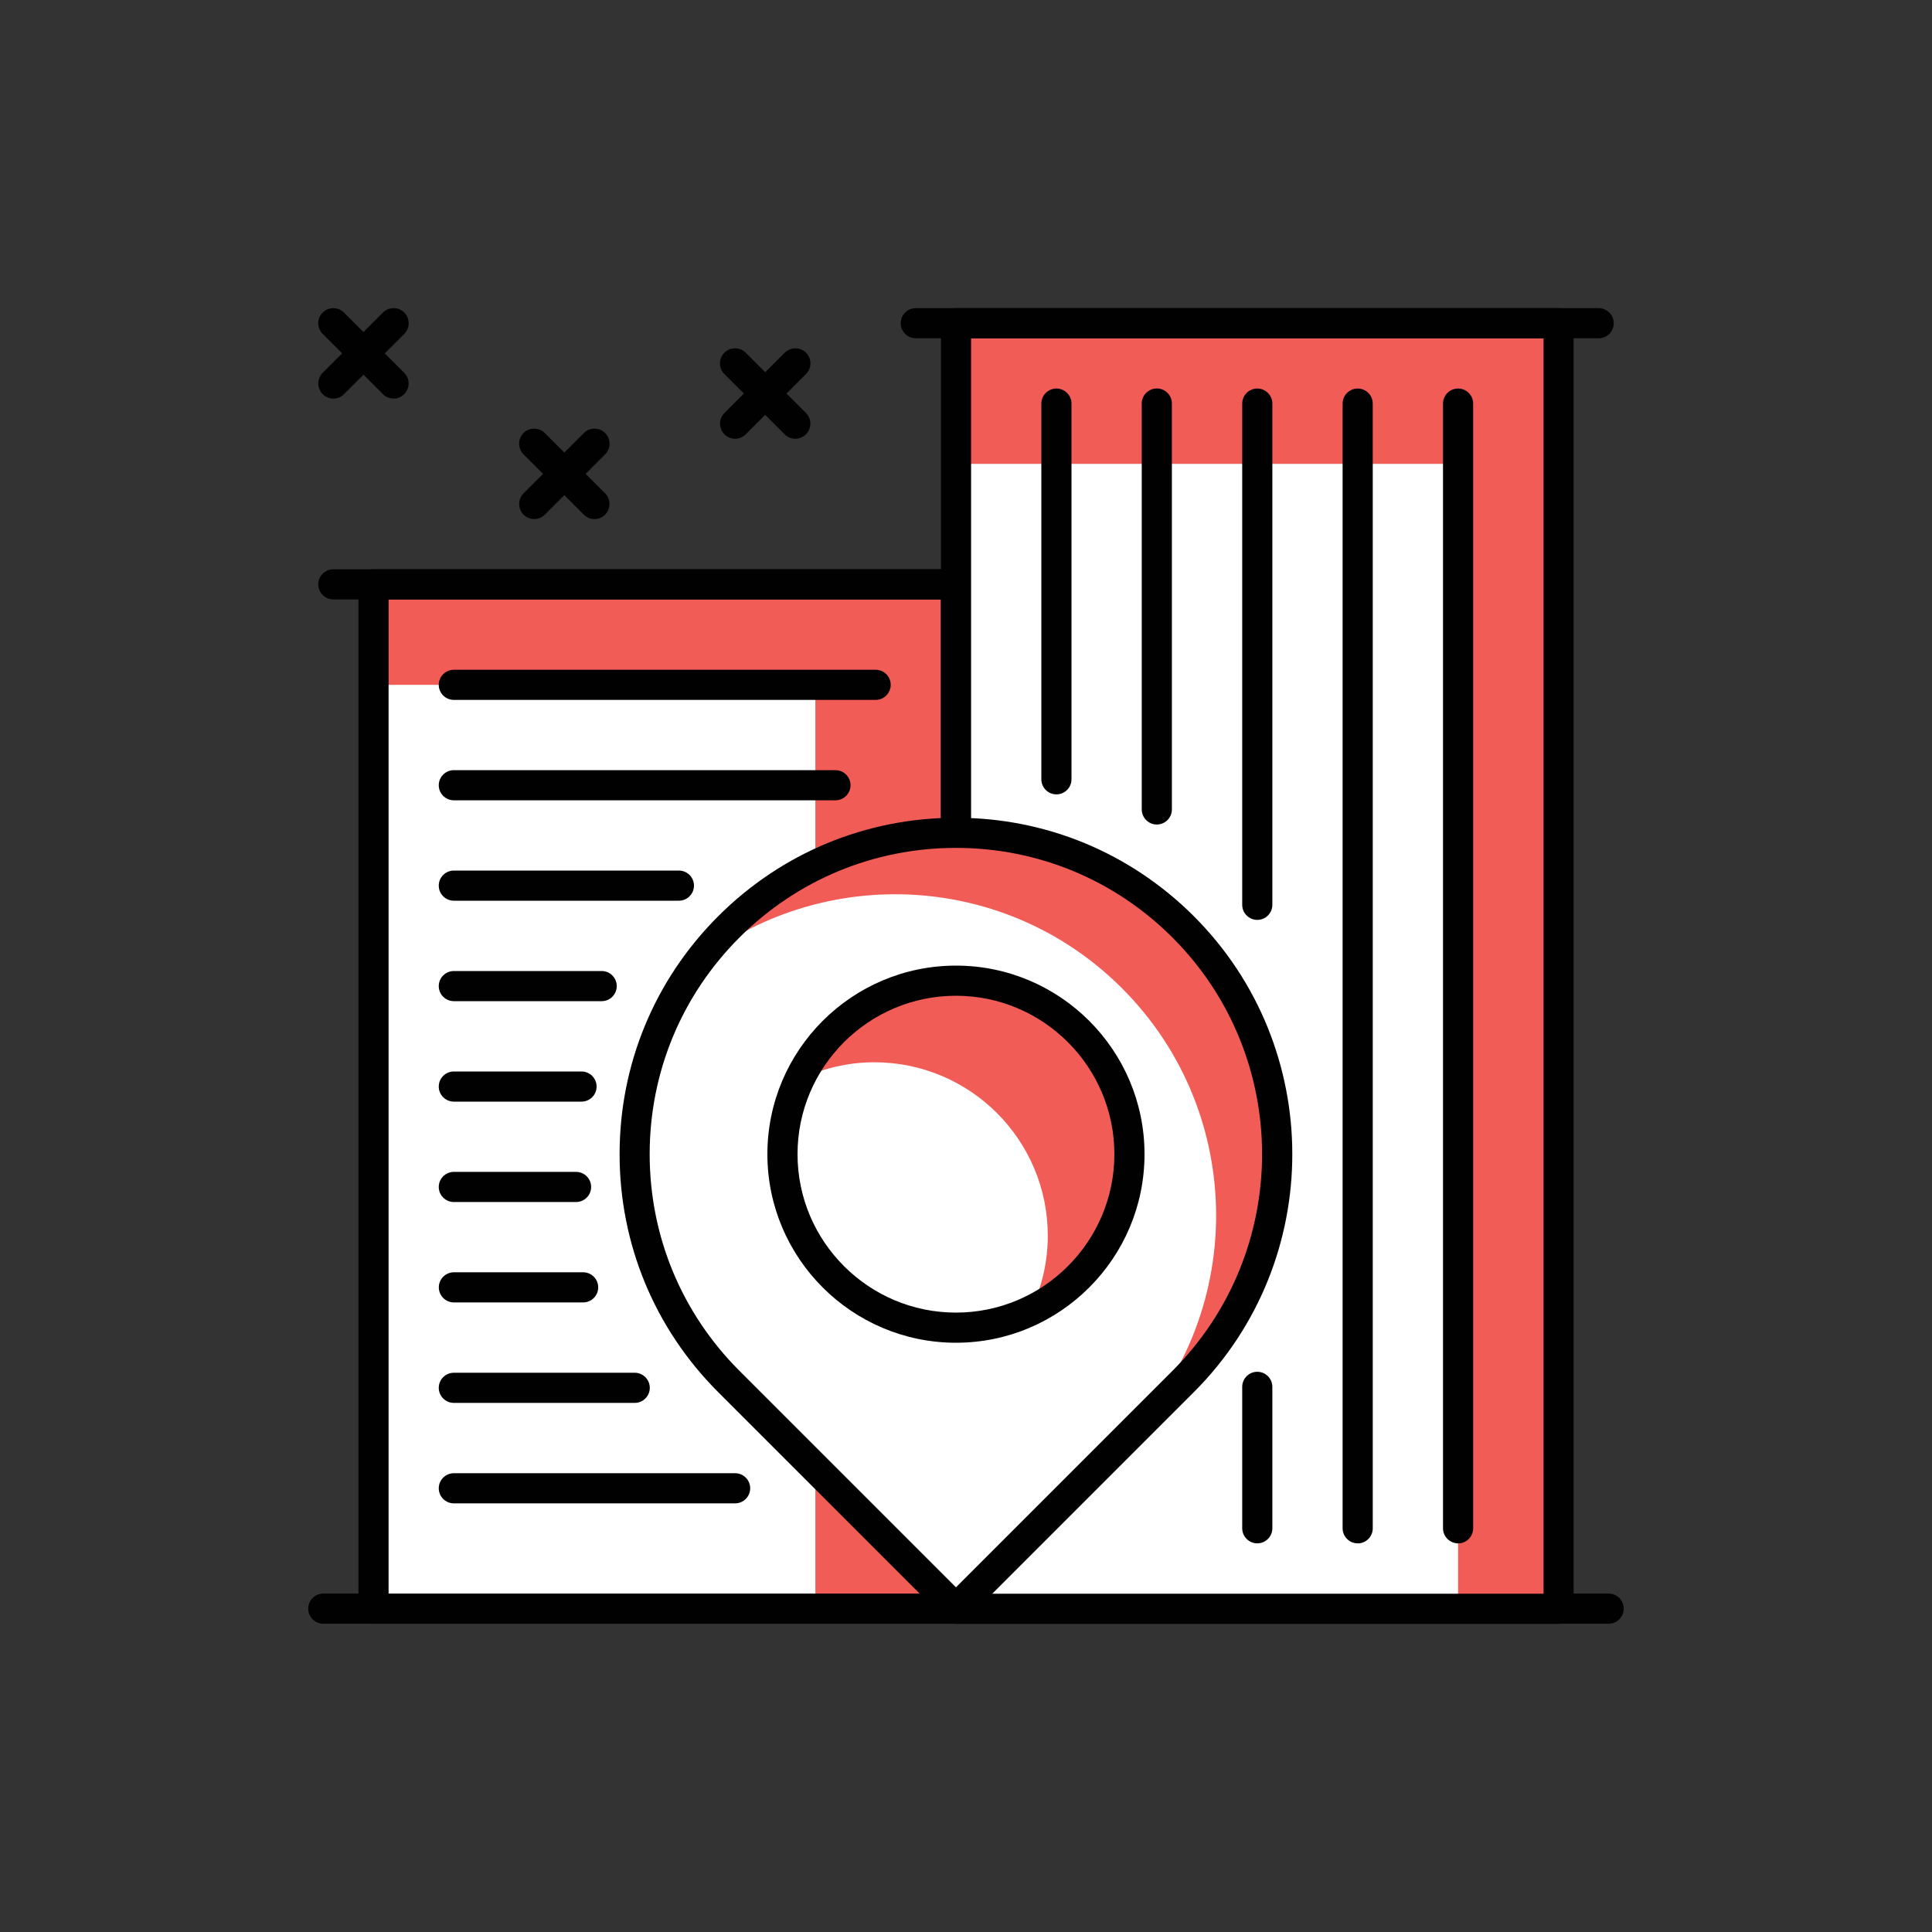
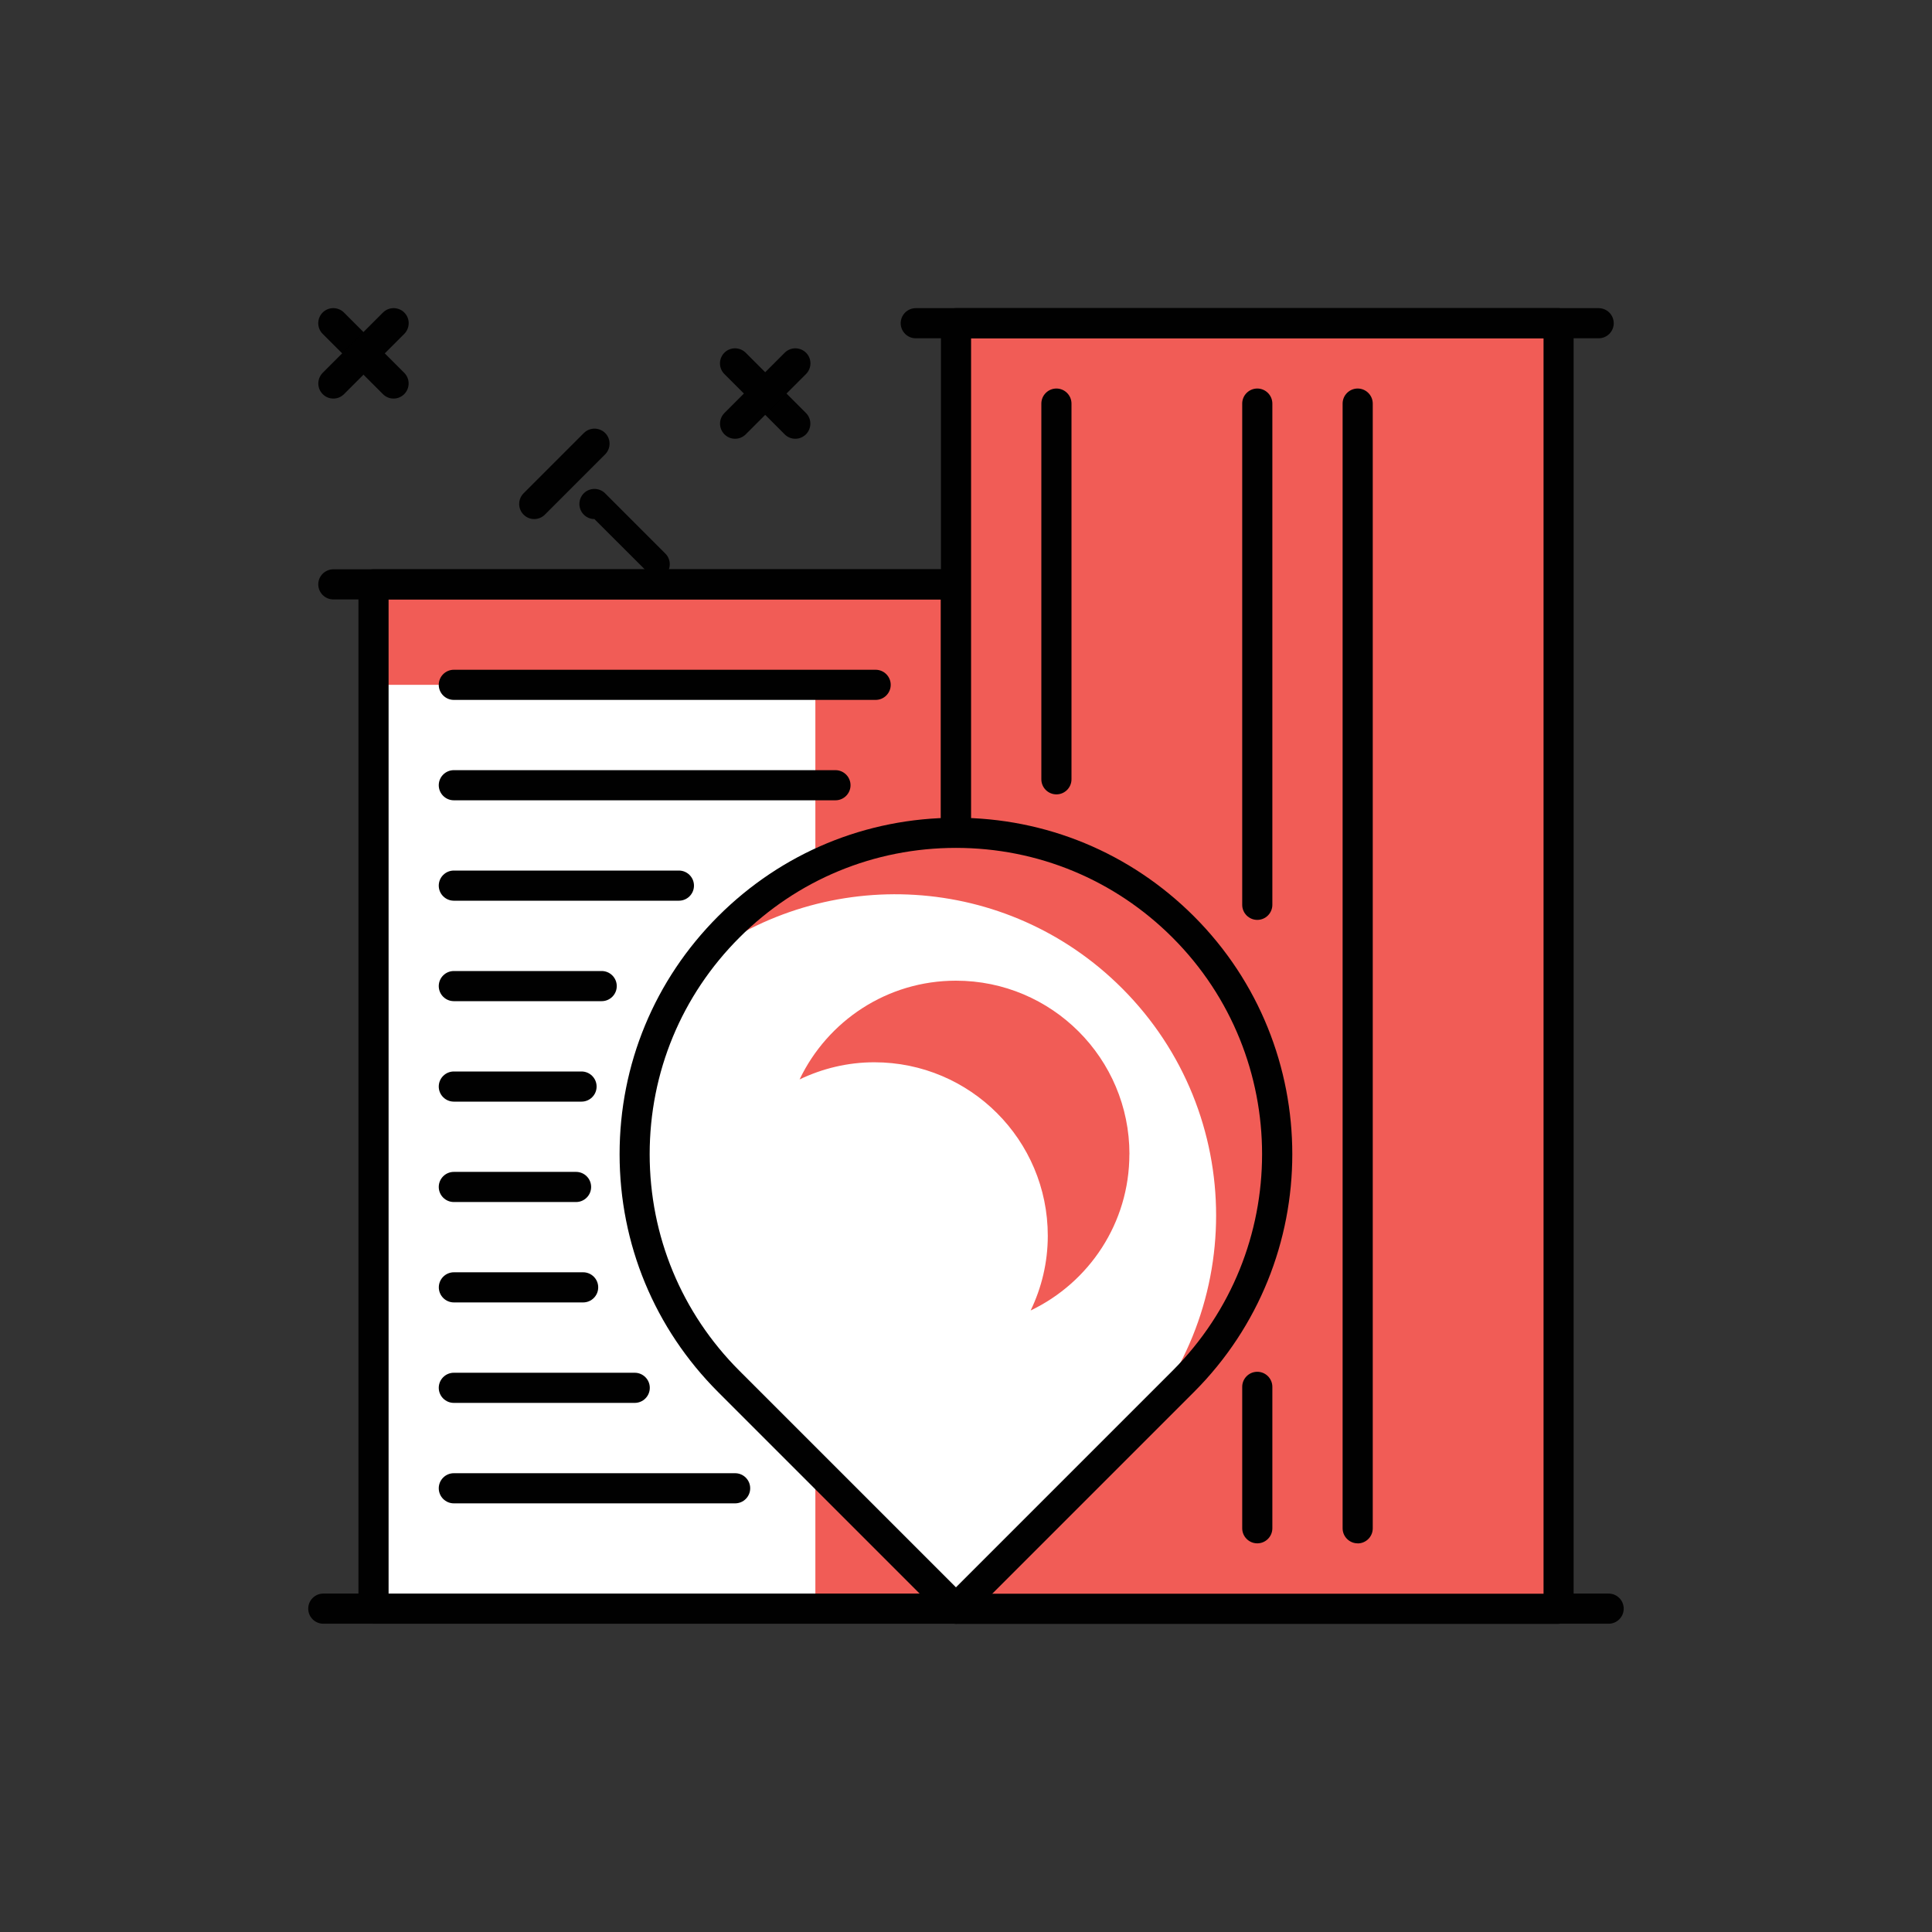
<svg xmlns="http://www.w3.org/2000/svg" id="Layer_1" data-name="Layer 1" viewBox="0 0 300 300">
  <rect x="0" y="0" width="300" height="300" fill="#333333" stroke="none" />
  <defs>
    <style>
      .cls-1 {
        fill: #f15c56;
      }

      .cls-1, .cls-2, .cls-3 {
        stroke-width: 0px;
      }

      .cls-2 {
        fill: #fff;
      }

      .cls-3 {
        fill: #010101;
      }
    </style>
  </defs>
  <path class="cls-3" d="m249.8,252.13H50.2c-1.29,0-2.34-1.05-2.34-2.34s1.05-2.34,2.34-2.34h199.59c1.29,0,2.34,1.05,2.34,2.34s-1.05,2.34-2.34,2.34Z" />
  <rect class="cls-1" x="58" y="90.74" width="90.44" height="159.05" />
  <rect class="cls-2" x="58" y="106.34" width="68.61" height="143.45" />
  <path class="cls-3" d="m148.44,252.13H58c-1.29,0-2.34-1.05-2.34-2.34V90.74c0-1.29,1.05-2.34,2.34-2.34h90.44c1.29,0,2.34,1.05,2.34,2.34v159.05c0,1.29-1.05,2.34-2.34,2.34Zm-88.11-4.68h85.77V93.08H60.34v154.37Z" />
  <path class="cls-3" d="m105.42,139.86h-34.95c-1.29,0-2.34-1.05-2.34-2.34s1.05-2.34,2.34-2.34h34.95c1.29,0,2.34,1.05,2.34,2.34s-1.05,2.34-2.34,2.34Z" />
  <path class="cls-3" d="m129.73,124.27h-59.26c-1.29,0-2.34-1.05-2.34-2.34s1.05-2.34,2.34-2.34h59.26c1.29,0,2.34,1.05,2.34,2.34s-1.05,2.34-2.34,2.34Z" />
  <path class="cls-3" d="m135.97,108.68h-65.5c-1.29,0-2.34-1.05-2.34-2.34s1.05-2.34,2.34-2.34h65.5c1.29,0,2.34,1.05,2.34,2.34s-1.05,2.34-2.34,2.34Z" />
  <path class="cls-3" d="m93.43,155.46h-22.96c-1.29,0-2.34-1.05-2.34-2.34s1.05-2.34,2.34-2.34h22.96c1.29,0,2.34,1.05,2.34,2.34s-1.05,2.34-2.34,2.34Z" />
  <path class="cls-3" d="m90.3,171.06h-19.83c-1.29,0-2.34-1.05-2.34-2.34s1.05-2.34,2.34-2.34h19.83c1.29,0,2.34,1.05,2.34,2.34s-1.05,2.34-2.34,2.34Z" />
  <path class="cls-3" d="m89.45,186.65h-18.98c-1.29,0-2.34-1.05-2.34-2.34s1.05-2.34,2.34-2.34h18.98c1.29,0,2.34,1.05,2.34,2.34s-1.05,2.34-2.34,2.34Z" />
  <path class="cls-3" d="m90.55,202.24h-20.07c-1.29,0-2.34-1.05-2.34-2.34s1.05-2.34,2.34-2.34h20.07c1.29,0,2.34,1.05,2.34,2.34s-1.05,2.34-2.34,2.34Z" />
  <path class="cls-3" d="m98.56,217.84h-28.09c-1.29,0-2.34-1.05-2.34-2.34s1.05-2.34,2.34-2.34h28.09c1.29,0,2.34,1.05,2.34,2.34s-1.05,2.34-2.34,2.34Z" />
  <path class="cls-3" d="m114.15,233.44h-43.68c-1.29,0-2.34-1.05-2.34-2.34s1.05-2.34,2.34-2.34h43.68c1.29,0,2.34,1.05,2.34,2.34s-1.05,2.34-2.34,2.34Z" />
  <path class="cls-3" d="m148.44,93.08H51.76c-1.29,0-2.34-1.05-2.34-2.34s1.05-2.34,2.34-2.34h96.68c1.29,0,2.34,1.05,2.34,2.34s-1.05,2.34-2.34,2.34Z" />
  <rect class="cls-1" x="148.44" y="50.19" width="93.56" height="199.61" />
-   <rect class="cls-2" x="148.44" y="72.03" width="77.97" height="177.78" />
  <path class="cls-3" d="m242.01,252.15h-93.56c-1.29,0-2.34-1.05-2.34-2.34V50.19c0-1.29,1.05-2.34,2.34-2.34h93.56c1.29,0,2.34,1.05,2.34,2.34v199.61c0,1.29-1.05,2.34-2.34,2.34Zm-91.22-4.68h88.89V52.53h-88.89v194.94Z" />
  <path class="cls-3" d="m248.24,52.53h-106.04c-1.29,0-2.34-1.05-2.34-2.34s1.05-2.34,2.34-2.34h106.04c1.29,0,2.34,1.05,2.34,2.34s-1.05,2.34-2.34,2.34Z" />
  <path class="cls-3" d="m210.82,239.65c-1.29,0-2.34-1.05-2.34-2.34V62.67c0-1.29,1.05-2.34,2.34-2.34s2.34,1.05,2.34,2.34v174.65c0,1.29-1.05,2.34-2.34,2.34Z" />
-   <path class="cls-3" d="m226.41,239.65c-1.29,0-2.34-1.05-2.34-2.34V62.67c0-1.29,1.05-2.34,2.34-2.34s2.34,1.05,2.34,2.34v174.65c0,1.29-1.05,2.34-2.34,2.34Z" />
-   <path class="cls-3" d="m179.63,128.03c-1.29,0-2.34-1.05-2.34-2.34v-63.03c0-1.29,1.05-2.34,2.34-2.34s2.34,1.05,2.34,2.34v63.03c0,1.29-1.05,2.34-2.34,2.34Z" />
  <path class="cls-3" d="m195.23,142.84c-1.29,0-2.34-1.05-2.34-2.34V62.67c0-1.29,1.05-2.34,2.34-2.34s2.34,1.05,2.34,2.34v77.83c0,1.29-1.05,2.34-2.34,2.34Z" />
  <path class="cls-3" d="m195.23,239.65c-1.29,0-2.34-1.05-2.34-2.34v-21.96c0-1.29,1.05-2.34,2.34-2.34s2.34,1.05,2.34,2.34v21.96c0,1.29-1.05,2.34-2.34,2.34Z" />
  <path class="cls-3" d="m164.04,123.35c-1.29,0-2.34-1.05-2.34-2.34v-58.34c0-1.29,1.05-2.34,2.34-2.34s2.34,1.05,2.34,2.34v58.34c0,1.29-1.05,2.34-2.34,2.34Z" />
  <path class="cls-2" d="m183.73,143.94h0c-19.49-19.49-51.08-19.49-70.57,0h0c-19.49,19.49-19.49,51.08,0,70.57l35.28,35.29,35.28-35.29c19.49-19.49,19.49-51.08,0-70.57Z" />
  <path class="cls-1" d="m183.73,143.94c-19.49-19.49-51.08-19.49-70.57,0h0c-1.62,1.61-3.05,3.34-4.4,5.11,19.56-14.91,47.59-13.47,65.46,4.4,19.49,19.49,19.49,51.08,0,70.57l-25.77,25.78h0l35.28-35.29c19.49-19.49,19.49-51.08,0-70.57Z" />
  <path class="cls-3" d="m148.44,252.13c-.6,0-1.2-.23-1.65-.69l-35.28-35.28c-9.87-9.87-15.3-22.99-15.3-36.94s5.43-27.07,15.3-36.94c9.87-9.86,22.98-15.3,36.94-15.3s27.07,5.44,36.94,15.3c20.37,20.37,20.37,53.51,0,73.88l-35.28,35.28c-.46.46-1.06.69-1.65.69Zm0-120.47c-12.7,0-24.65,4.95-33.63,13.93-8.98,8.98-13.93,20.93-13.93,33.63s4.95,24.65,13.93,33.63l33.63,33.63,33.63-33.63c18.54-18.55,18.54-48.72,0-67.26-8.98-8.98-20.93-13.93-33.63-13.93Z" />
  <circle class="cls-2" cx="148.44" cy="179.22" r="26.94" />
  <path class="cls-1" d="m175.38,179.22c0-14.88-12.06-26.94-26.94-26.94-10.72,0-19.94,6.27-24.28,15.33,3.52-1.68,7.44-2.66,11.6-2.66,14.88,0,26.94,12.06,26.94,26.94,0,4.16-.97,8.09-2.66,11.6,9.06-4.34,15.33-13.56,15.33-24.28Z" />
-   <path class="cls-3" d="m148.44,208.5c-16.14,0-29.28-13.13-29.28-29.28s13.13-29.28,29.28-29.28,29.28,13.13,29.28,29.28-13.13,29.28-29.28,29.28Zm0-53.88c-13.57,0-24.6,11.03-24.6,24.6s11.04,24.6,24.6,24.6,24.6-11.03,24.6-24.6-11.04-24.6-24.6-24.6Z" />
  <path class="cls-3" d="m61.11,61.89c-.6,0-1.2-.23-1.65-.69l-9.36-9.36c-.91-.91-.91-2.39,0-3.31.91-.91,2.39-.91,3.31,0l9.36,9.36c.91.91.91,2.39,0,3.31-.46.46-1.06.69-1.65.69Z" />
  <path class="cls-3" d="m51.76,61.89c-.6,0-1.2-.23-1.65-.69-.91-.91-.91-2.39,0-3.31l9.36-9.36c.91-.91,2.39-.91,3.31,0,.91.91.91,2.39,0,3.31l-9.36,9.36c-.46.46-1.06.69-1.65.69Z" />
  <path class="cls-3" d="m123.49,68.13c-.6,0-1.2-.23-1.65-.69l-9.36-9.36c-.91-.91-.91-2.39,0-3.31.91-.91,2.39-.91,3.31,0l9.36,9.36c.91.91.91,2.39,0,3.31-.46.46-1.06.69-1.65.69Z" />
  <path class="cls-3" d="m114.14,68.13c-.6,0-1.2-.23-1.65-.69-.91-.91-.91-2.39,0-3.31l9.36-9.36c.91-.91,2.39-.91,3.31,0s.91,2.39,0,3.31l-9.36,9.36c-.46.46-1.06.69-1.65.69Z" />
-   <path class="cls-3" d="m92.3,80.6c-.6,0-1.2-.23-1.65-.69l-9.36-9.36c-.91-.91-.91-2.39,0-3.31.91-.91,2.39-.91,3.31,0l9.36,9.36c.91.91.91,2.39,0,3.31-.46.46-1.06.69-1.65.69Z" />
+   <path class="cls-3" d="m92.3,80.6c-.6,0-1.2-.23-1.65-.69c-.91-.91-.91-2.39,0-3.31.91-.91,2.39-.91,3.31,0l9.36,9.36c.91.91.91,2.39,0,3.31-.46.46-1.06.69-1.65.69Z" />
  <path class="cls-3" d="m82.95,80.6c-.6,0-1.2-.23-1.65-.69-.91-.91-.91-2.39,0-3.31l9.36-9.36c.91-.91,2.39-.91,3.31,0,.91.91.91,2.39,0,3.31l-9.36,9.36c-.46.46-1.06.69-1.65.69Z" />
</svg>